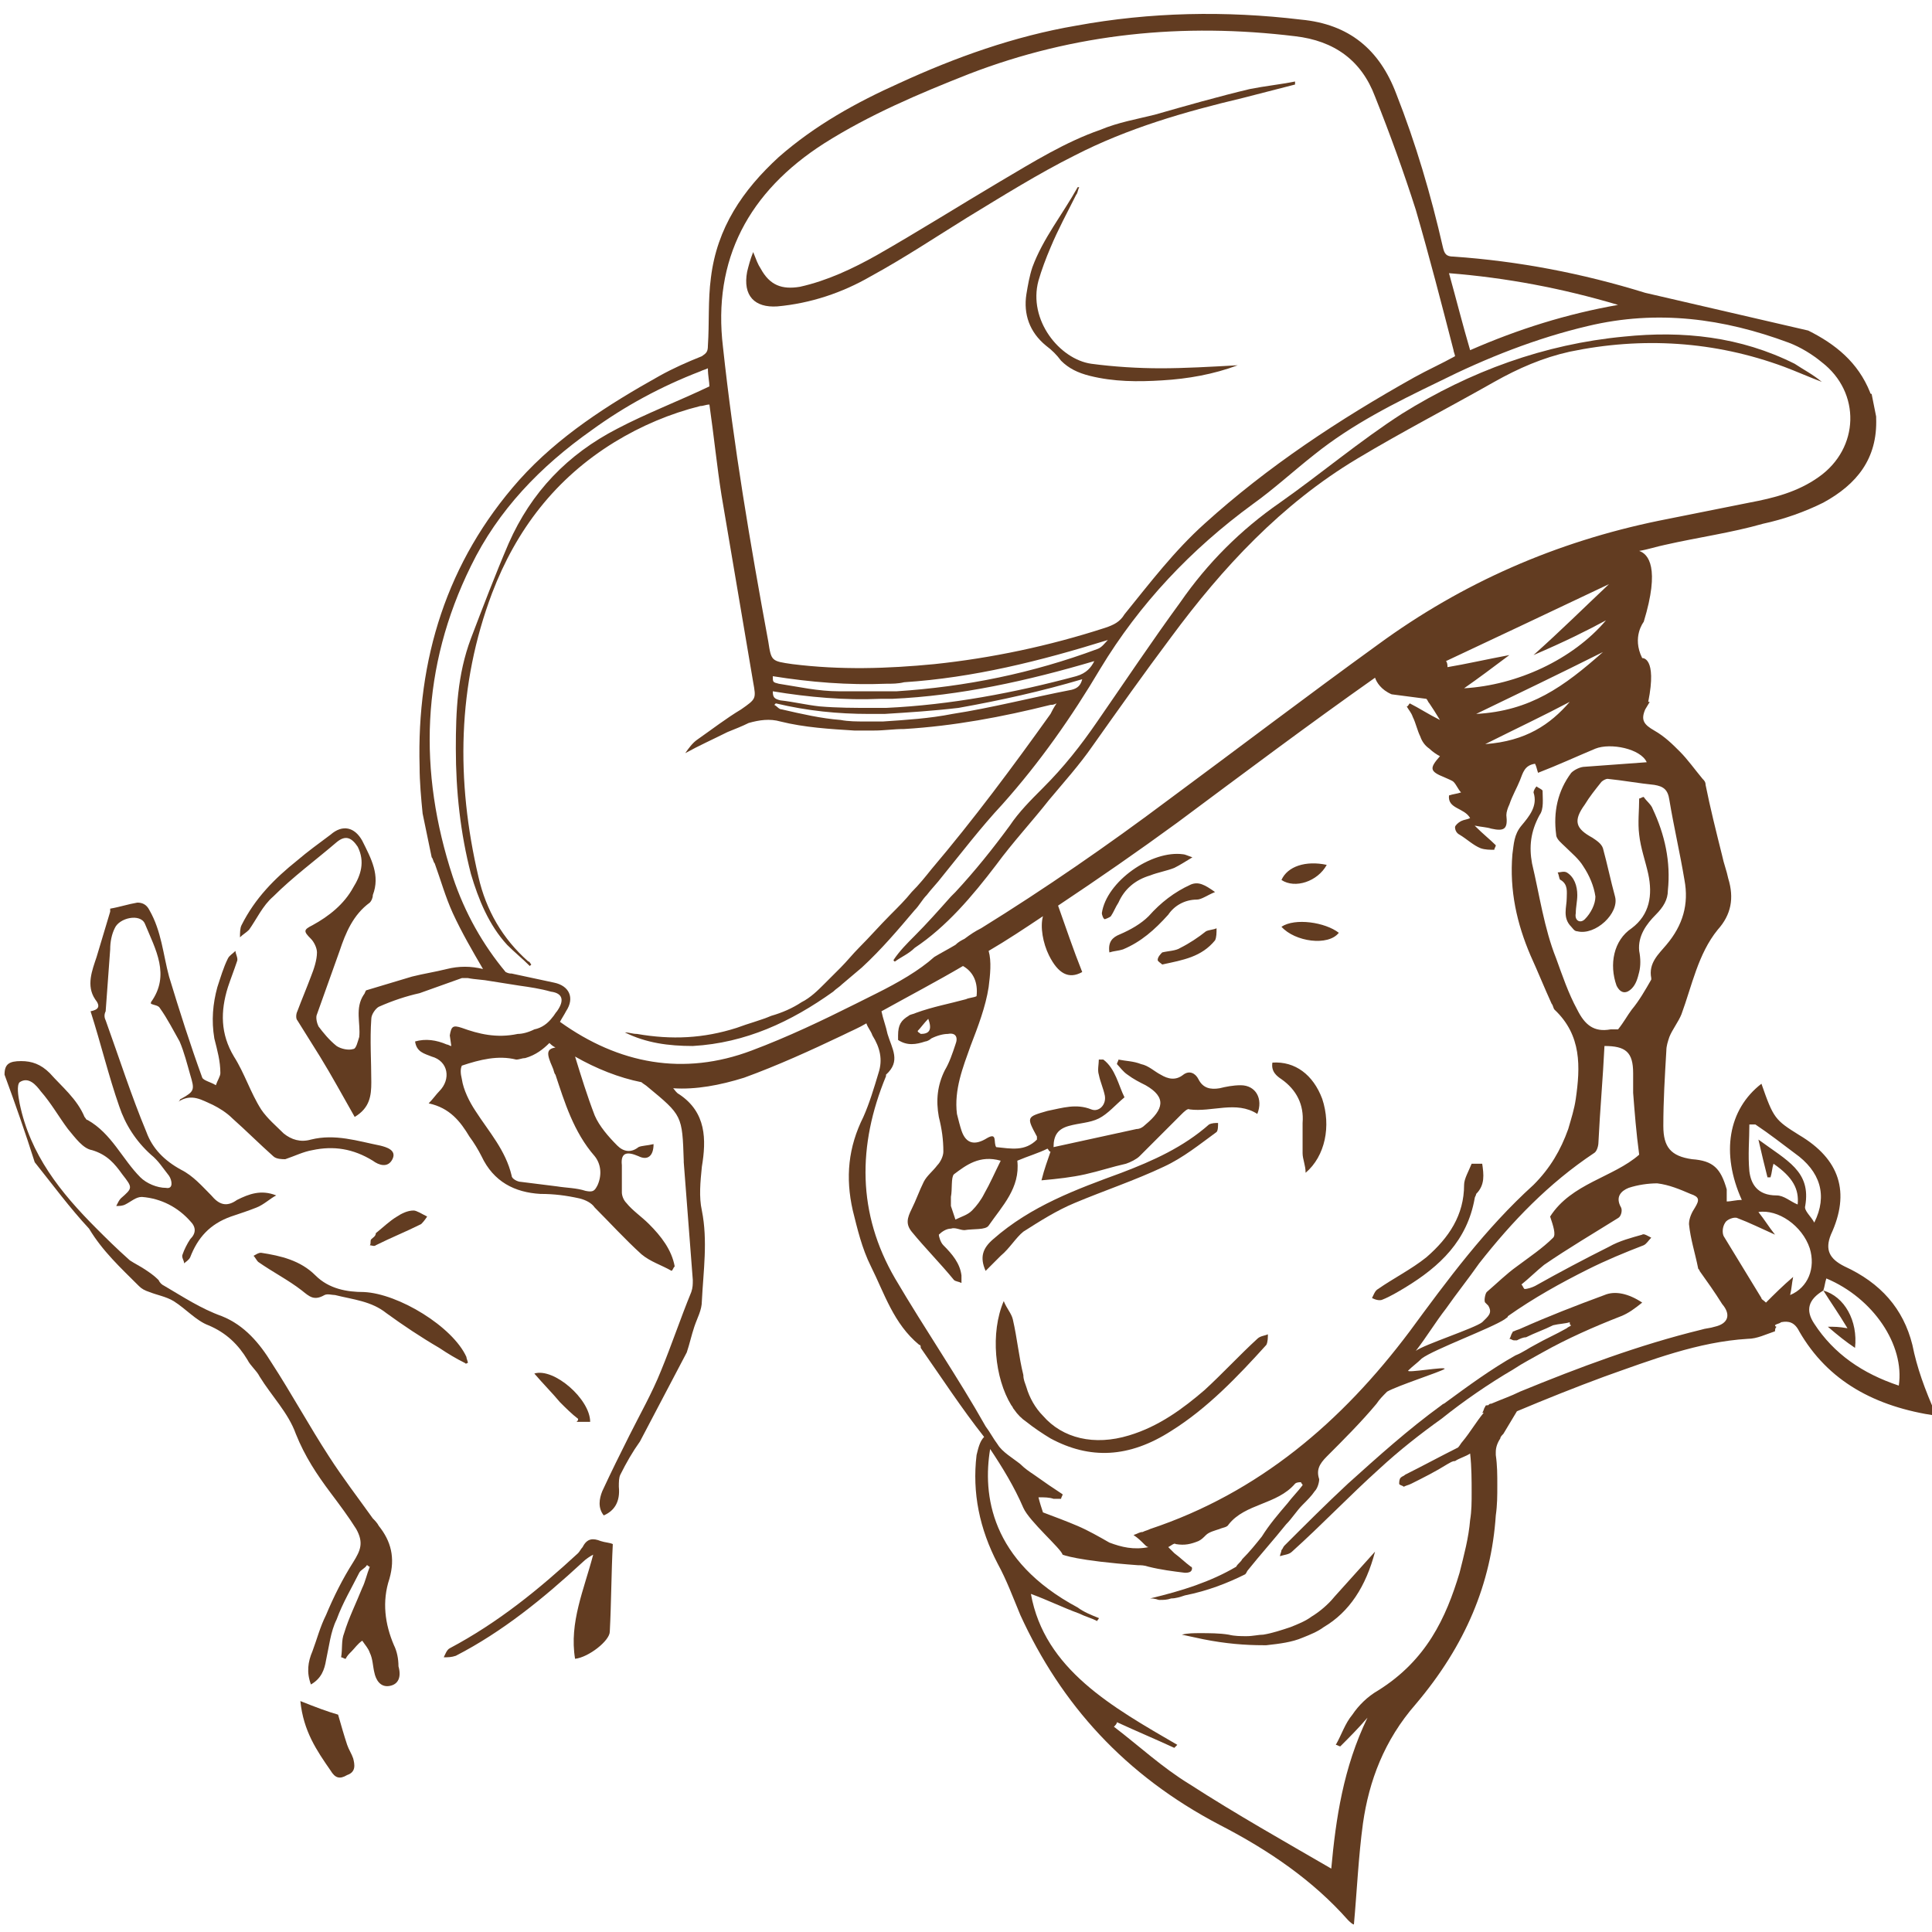
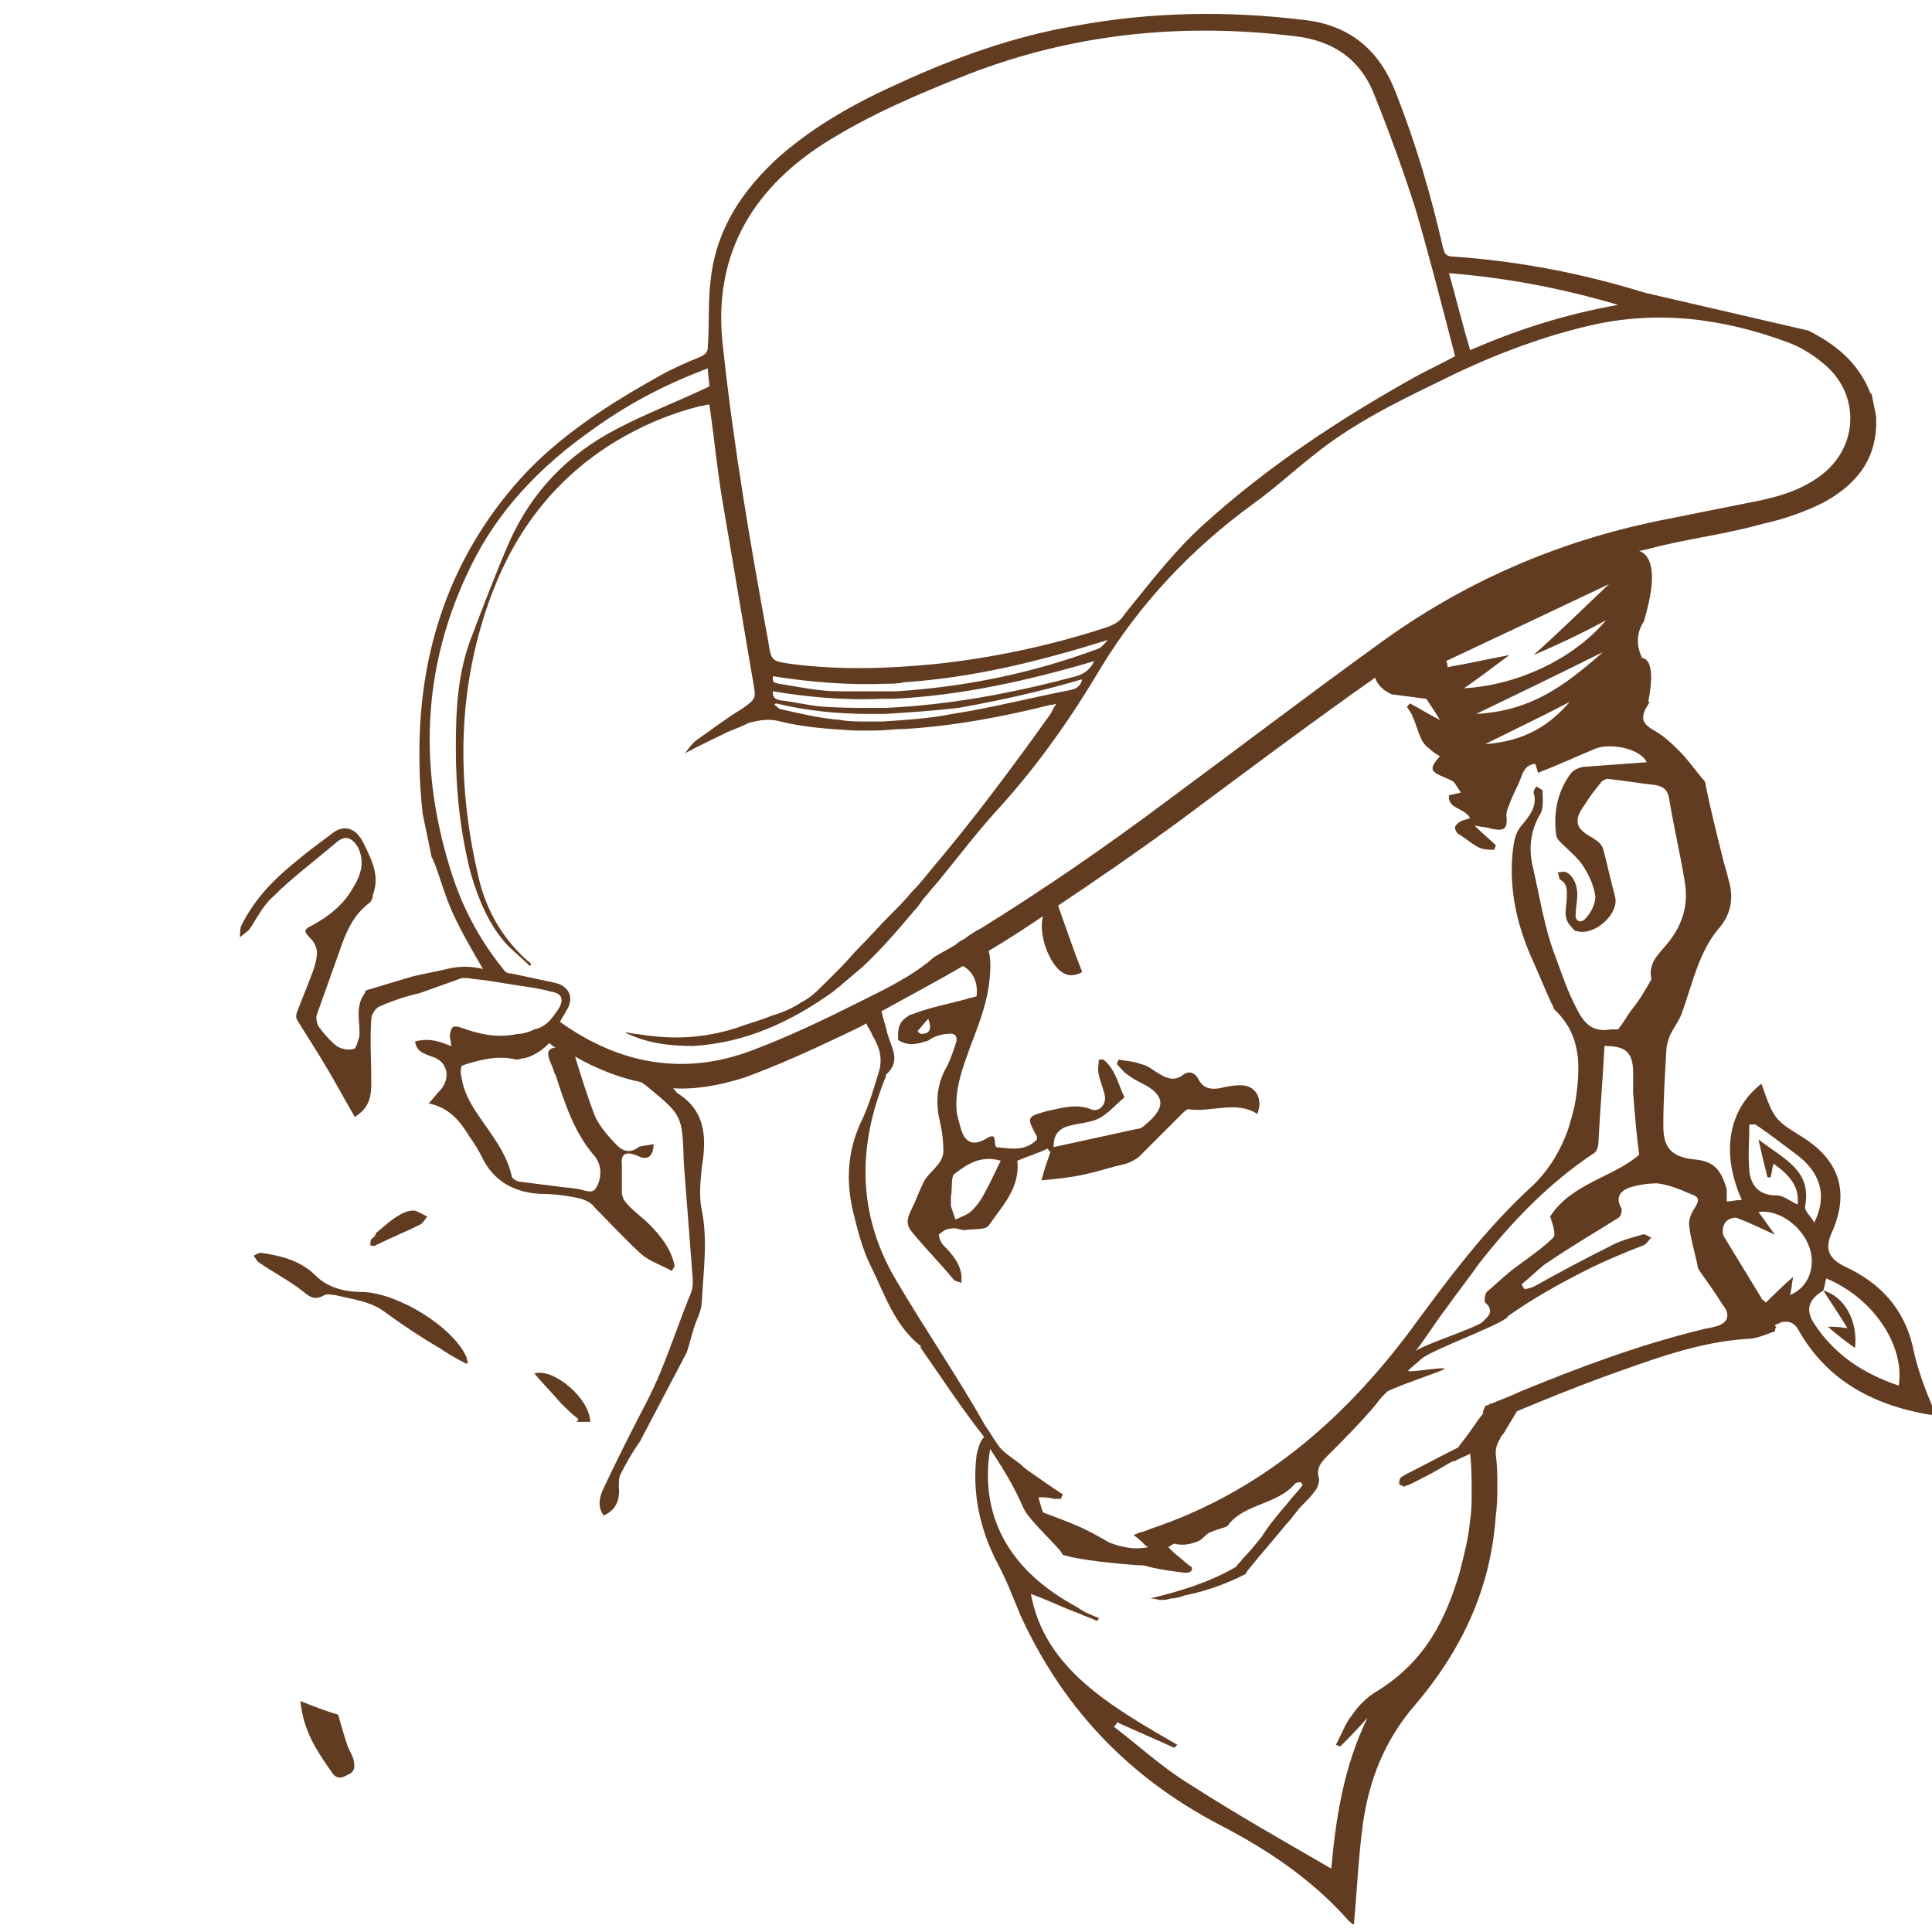
<svg xmlns="http://www.w3.org/2000/svg" version="1.1" id="Layer_1" x="0" y="0" viewBox="0 0 128 128" style="enable-background:new 0 0 128 128" xml:space="preserve">
  <style>
    .st0{fill:#623c21}
  </style>
  <path class="st0" d="M126.7 89.1c-.6-2.4-2.1-4.1-4.5-5.2-1-.5-1.3-1.1-.9-2.1 1.3-2.8.6-5-2.1-6.6-1.6-1-1.7-1.1-2.5-3.4-2.2 1.7-2.7 4.6-1.3 7.7-.4 0-.7.1-1 .1v-.8c-.4-1.4-.9-1.9-2.3-2-1.4-.2-1.9-.8-1.9-2.2 0-1.7.1-3.3.2-5 0-.3.1-.6.2-.9.2-.5.6-1 .8-1.5.7-1.9 1.1-4 2.4-5.6.9-1 1.1-2.1.7-3.4-.1-.5-.3-1-.4-1.5-.4-1.6-.8-3.2-1.1-4.7 0-.2-.1-.3-.2-.4-.5-.6-1-1.3-1.5-1.8s-1-1-1.7-1.4c-.7-.4-.9-.7-.6-1.4l.3-.5h-.1c.6-3-.4-2.9-.4-2.9-.7-1.4.1-2.4.1-2.4 1.1-3.6.3-4.5-.3-4.7.6-.1 1.2-.3 1.7-.4 2.2-.5 4.4-.8 6.5-1.4 1.4-.3 2.8-.8 4-1.4 2.2-1.2 3.6-2.9 3.5-5.6v-.1l-.3-1.5s-.1 0-.1-.1c-.8-2-2.3-3.2-4.1-4.1L109 19.4c-4.2-1.3-8.4-2.1-12.7-2.4-.5 0-.6-.2-.7-.6-.8-3.5-1.8-6.9-3.1-10.2-1.1-2.9-3.1-4.6-6.3-4.9-5-.6-10-.5-14.9.4-4.1.7-8 2.1-11.7 3.8-2.9 1.3-5.6 2.8-8 4.9-2.4 2.2-4.1 4.7-4.5 8-.2 1.5-.1 3-.2 4.5 0 .4-.1.5-.4.7-1 .4-1.9.8-2.8 1.3-3.4 1.9-6.7 4-9.3 6.9-4.8 5.4-6.8 11.9-6.6 19 0 1 .1 2.1.2 3.1.2 1 .4 1.9.6 2.9.1.1.1.3.2.4.4 1.1.7 2.2 1.2 3.3.6 1.3 1.3 2.5 2 3.7-.8-.2-1.6-.2-2.4 0-.8.2-1.5.3-2.3.5l-3 .9c-.1 0-.1.2-.2.3-.6.9-.2 1.9-.3 2.8-.1.3-.2.8-.4.8-.3.1-.8 0-1.1-.2-.5-.4-.9-.9-1.2-1.3-.1-.2-.2-.6-.1-.8l1.5-4.2c.4-1.2.9-2.4 2-3.2.1-.1.2-.3.2-.5.5-1.3-.1-2.4-.7-3.6-.5-.9-1.3-1.1-2.1-.4-.8.6-1.5 1.1-2.2 1.7-1.5 1.2-2.8 2.5-3.7 4.3-.1.2-.1.5-.1.8.2-.2.4-.3.6-.5.5-.7.9-1.6 1.6-2.2 1.3-1.3 2.8-2.4 4.2-3.6.6-.5 1-.3 1.4.3.5 1 .2 1.9-.3 2.7-.6 1.1-1.6 1.9-2.7 2.5-.6.3-.6.4-.1.9.2.2.4.6.4.9 0 .5-.2 1.1-.4 1.6-.3.8-.6 1.5-.9 2.3-.1.2-.1.5 0 .6l1.5 2.4c.8 1.3 1.5 2.6 2.3 4 1-.6 1.1-1.4 1.1-2.3 0-1.4-.1-2.8 0-4.2 0-.3.3-.7.5-.8.9-.4 1.8-.7 2.7-.9l2.8-1h.4c.5.1 1 .1 1.5.2.6.1 1.3.2 1.9.3.7.1 1.4.2 2.1.4.8.1.9.6.4 1.3-.1.1-.2.3-.3.4-.3.4-.7.7-1.2.8-.4.2-.8.3-1.1.3-1.4.3-2.6 0-3.7-.4-.6-.2-.7-.1-.8.5l.1.7c-.1 0-.2-.1-.3-.1-.7-.3-1.4-.4-2.1-.2.1.7.6.8 1.1 1 1.1.3 1.3 1.5.5 2.3-.2.2-.4.5-.7.8 1.4.3 2.1 1.2 2.7 2.2.3.4.6.9.8 1.3.8 1.7 2.2 2.4 3.9 2.5.9 0 1.7.1 2.6.3.4.1.8.3 1 .6 1 1 2 2.1 3.1 3.1.6.5 1.3.7 2 1.1.1-.1.1-.2.2-.3-.2-1.1-.9-2-1.7-2.8-.5-.5-1.1-.9-1.5-1.4-.2-.2-.3-.5-.3-.7v-1.8c-.1-.9.4-.9 1.1-.6.6.3 1 0 1-.8-.4.1-.8.1-1 .2-.5.4-1 .3-1.4-.1-.6-.6-1.2-1.3-1.5-2-.5-1.3-.9-2.6-1.3-3.9 1.4.8 2.9 1.4 4.4 1.7.1.1.3.2.4.3 2.3 1.9 2.3 1.9 2.4 4.9v.1l.6 7.8c0 .3 0 .5-.1.8-.7 1.7-1.3 3.5-2 5.2-.6 1.5-1.4 2.9-2.1 4.3-.6 1.2-1.2 2.4-1.8 3.7-.2.5-.3 1.1.1 1.6.7-.3 1.1-.9 1-1.9 0-.3 0-.6.1-.8.4-.8.8-1.5 1.3-2.2l3.1-5.9c.2-.6.3-1.1.5-1.7.2-.6.5-1.1.5-1.7.1-2 .4-4 0-6-.2-.9-.1-1.9 0-2.9.3-1.8.3-3.6-1.5-4.8-.2-.1-.3-.3-.4-.4 1.5.1 3.1-.2 4.7-.7 2.2-.8 4.4-1.8 6.5-2.8.6-.3 1.1-.5 1.6-.8.1.3.3.5.4.8.5.8.7 1.6.4 2.5-.3 1-.6 2-1 2.9-1 2-1.2 4-.7 6.2.3 1.2.6 2.5 1.2 3.7.9 1.8 1.5 3.8 3.2 5.2.1 0 .1.1.1.2 1.4 2 2.7 4 4.2 5.9-.3.3-.4.8-.5 1.2-.3 2.5.2 4.9 1.4 7.2.6 1.1 1 2.2 1.5 3.4 2.7 5.9 6.9 10.6 13.2 13.9 3.3 1.7 6.2 3.7 8.5 6.3.1.1.3.3.4.3.2-2.2.3-4.5.6-6.7.4-2.8 1.4-5.5 3.5-7.9 3.3-3.9 5-8 5.3-12.5.1-.7.1-1.3.1-2s0-1.3-.1-2v-.2c0-.3.1-.6.3-.9 0-.1.1-.2.2-.3l.9-1.5c1.9-.8 3.9-1.6 5.8-2.3 3.1-1.1 6.2-2.3 9.5-2.5.6 0 1.2-.3 1.8-.5 0-.1 0-.2.1-.3 0 0-.1 0-.1-.1.1-.1.3-.1.4-.2.5-.1.9 0 1.2.6 1.9 3.3 5 5 9.1 5.6-.8-1.8-1.3-3.2-1.6-4.7zm-10.8-14.6h.4c.9.6 1.8 1.3 2.6 1.9 1.7 1.2 2.2 2.8 1.3 4.6-.2-.4-.7-.8-.6-1.1.4-2.3-1.2-3-3.1-4.4.2.9.4 1.7.6 2.5h.2c.1-.3.1-.6.2-.9 1.3.9 1.7 1.7 1.6 2.7-.5-.2-.9-.6-1.4-.6-1.3 0-1.7-.8-1.8-1.6-.1-1.1 0-2.1 0-3.1zm-8.7-54.3c-3.4.6-6.6 1.6-9.8 3-.5-1.7-.9-3.3-1.4-5.1 3.8.3 7.5 1 11.2 2.1zM54.6 9.5c3-1.9 6.3-3.3 9.6-4.6 7-2.7 14.2-3.4 21.6-2.5 2.6.3 4.4 1.6 5.3 4 1 2.5 1.9 5 2.7 7.5.9 3.1 1.7 6.2 2.5 9.3 0 .1.1.3.1.4-.9.5-1.8.9-2.7 1.4-5 2.8-9.7 5.9-13.9 9.7-2 1.8-3.6 3.9-5.3 6-.3.5-.7.7-1.3.9-3.7 1.2-7.5 2-11.3 2.4-3.1.3-6.2.4-9.4 0-1.4-.2-1.4-.2-1.6-1.5-1.2-6.5-2.3-13-3-19.5-.7-5.8 1.7-10.3 6.7-13.5zm16.7 35.3c-4.1 1.1-8.3 1.9-12.6 2.1h-.9c-1.2 0-2.3 0-3.5-.1-.9-.1-1.7-.3-2.6-.4-.4-.1-.5-.2-.5-.6 2.4.4 4.8.6 7.1.5h.8c4.5-.2 9-1.2 13.4-2.5-.2.4-.5.8-1.2 1zm.4.2c-.1.4-.3.6-.7.7-2.6.5-5.3 1.2-7.9 1.6-1.5.3-3.1.4-4.6.5h-1.2c-.5 0-1.1 0-1.6-.1-1.3-.1-2.6-.4-3.9-.7-.2 0-.3-.2-.5-.3l.1-.1c2.1.5 4.1.7 6.2.7h1c1.6-.1 3.2-.2 4.9-.4 2.8-.5 5.5-1.1 8.2-1.9zm-12.3.8h-3.8c-1.4 0-2.7-.3-4-.5-.4-.1-.4-.1-.4-.5 2.5.4 5 .6 7.5.5.4 0 .8 0 1.2-.1 4.6-.3 9-1.4 13.5-2.8-.2.2-.4.5-.7.6-4.3 1.6-8.7 2.5-13.3 2.8zm-20 30.8c.4.5.5 1.2.2 1.9-.2.4-.3.5-.8.4-.6-.2-1.3-.2-1.9-.3l-2.4-.3c-.2 0-.6-.2-.6-.4-.4-1.7-1.5-2.9-2.4-4.3-.4-.6-.8-1.4-.9-2.1-.1-.4-.1-.7 0-.9 1.2-.4 2.4-.7 3.6-.4.2 0 .4-.1.6-.1.7-.2 1.2-.6 1.6-1 .1.1.2.2.4.3-.6.1-.6.4-.2 1.3.1.2.1.4.2.5.6 1.8 1.2 3.8 2.6 5.4zm18.7-10.8-1.4.7c-2.2 1.1-4.5 2.2-6.9 3.1-4.5 1.7-8.8.9-12.7-1.9.1-.2.3-.5.4-.7.6-.9.2-1.7-.8-1.9-.9-.2-1.9-.4-2.8-.6-.1 0-.2 0-.4-.1-1.5-1.8-2.7-3.9-3.5-6.3-2.3-7-2.1-13.9 1.2-20.6 1.8-3.7 4.6-6.6 8-9 2.2-1.6 4.6-2.9 7.2-3.9.2-.1.3-.1.5-.2 0 .5.1.9.1 1.2-2.1 1-4.2 1.8-6.1 2.8-3.3 1.7-5.7 4.2-7.2 7.6-.9 2.1-1.7 4.2-2.5 6.3-.9 2.4-1 4.8-1 7.3 0 2.8.3 5.6 1 8.3.5 1.7 1.2 3.4 2.4 4.7.5.5 1 .9 1.5 1.4l.1-.1c-.1-.1-.1-.2-.2-.2-1.7-1.5-2.8-3.4-3.3-5.6-1.5-6.4-1.4-12.7.9-18.8 1.6-4.2 4.2-7.6 8.1-10 1.8-1.1 3.7-1.9 5.7-2.4.2 0 .4-.1.6-.1.3 2.1.5 4.1.8 6 .7 4.1 1.4 8.3 2.1 12.4.2 1.1.2 1.1-.8 1.8-1 .6-1.9 1.3-2.9 2-.3.2-.6.6-.8.9.9-.5 1.8-.9 2.8-1.4.5-.2 1-.4 1.4-.6.7-.2 1.4-.3 2.1-.1 1.6.4 3.3.5 4.9.6h1.3c.7 0 1.3-.1 2-.1 3.3-.2 6.5-.8 9.7-1.6.1 0 .2 0 .4-.1-.2.3-.3.5-.4.7-2.5 3.5-5.1 7-7.9 10.3-.4.5-.8 1-1.3 1.5-.4.5-.9 1-1.4 1.5-.7.7-1.4 1.5-2.1 2.2-.4.4-.8.9-1.2 1.3l-1.1 1.1c-.4.4-.9.9-1.5 1.2-.6.4-1.3.7-2 .9-.7.3-1.5.5-2.3.8-2.2.7-4.3.8-6.6.4-.3 0-.5-.1-.8-.1 1.4.7 2.9.9 4.5.9 3.5-.2 6.5-1.6 9.3-3.6.2-.2.4-.3.6-.5l1.3-1.1c1.3-1.2 2.4-2.5 3.5-3.8.3-.3.5-.7.8-1 .3-.4.7-.8 1-1.2 1.3-1.6 2.6-3.3 4-4.8 2.5-2.8 4.6-5.8 6.5-9 2.6-4.3 6-7.9 10.1-10.9 1.4-1 2.7-2.2 4.1-3.3 2.5-2 5.3-3.4 8.2-4.8 3.2-1.6 6.5-2.9 9.9-3.7 4.6-1.1 9-.5 13.3 1.1.8.3 1.6.8 2.2 1.3 2.6 2 2.5 5.7-.2 7.6-1.4 1-3 1.4-4.6 1.7l-6 1.2c-6.8 1.4-13 4.1-18.6 8.2-4.7 3.4-9.3 6.9-13.9 10.3-4 3-8.2 5.9-12.4 8.5-.4.2-.7.4-1.1.7-.2.1-.4.2-.6.4-.5.3-.9.5-1.4.8-1 .9-2.4 1.7-3.8 2.4zm48.3-24.7c-2.2 2.6-5.9 4.3-9.4 4.5 1-.7 1.8-1.3 3-2.2-1.6.3-2.9.6-4.1.8 0-.1 0-.3-.1-.4 3.4-1.6 6.8-3.2 10.8-5.1-1.7 1.6-3.1 3-5 4.7 2.1-.9 3.5-1.6 4.8-2.3zm-8.6 6.2c2.9-1.4 5.4-2.6 8.4-4.1-2.6 2.3-4.8 3.9-8.4 4.1zm6.2-.8c-1.3 1.5-2.9 2.6-5.6 2.8 2.2-1.1 3.9-1.9 5.6-2.8zM59.3 84.7c-2.5-4.3-2.5-8.8-.6-13.4v-.1c1-.9.4-1.7.1-2.7-.1-.5-.3-1-.4-1.5 1.8-1 3.7-2 5.4-3 .7.4 1 1.1.9 2-.2.1-.5.1-.7.2-1.1.3-2.2.5-3.3.9-.2.1-.4.1-.5.2-.5.3-.7.6-.7 1.3v.3c.6.4 1.2.3 1.8.1.1 0 .3-.1.4-.2.4-.2.8-.3 1.1-.3.5-.1.7.2.5.7-.2.6-.4 1.2-.7 1.7-.5 1-.6 2-.4 3.1.2.8.3 1.5.3 2.3 0 .3-.2.7-.4.9-.3.4-.7.7-.9 1.1-.3.6-.5 1.2-.8 1.8-.3.6-.4 1 0 1.5.9 1.1 1.9 2.1 2.8 3.2.1.1.3.1.5.2v-.5c-.1-.8-.6-1.4-1.2-2-.2-.2-.3-.6-.3-.7.2-.2.5-.4.8-.4.3-.1.6.1.9.1.6-.1 1.4 0 1.6-.3.9-1.3 2.1-2.5 1.9-4.3.7-.3 1.4-.5 2-.8.1.1.1.2.2.2-.2.6-.4 1.1-.6 1.9 1.1-.1 2-.2 2.9-.4.9-.2 1.8-.5 2.7-.7.3-.1.7-.3.9-.5l2.8-2.8c.1-.1.4-.4.5-.3 1.5.2 3.1-.6 4.5.3.4-1-.1-1.9-1.1-1.9-.5 0-1 .1-1.4.2-.6.1-1.1 0-1.4-.6-.2-.4-.6-.6-1-.3-.5.4-1 .3-1.5 0-.4-.2-.8-.6-1.3-.7-.5-.2-1-.2-1.5-.3 0 .1-.1.2-.1.3.2.2.4.5.7.7.4.3.8.5 1.2.7 1.4.8 1.2 1.6 0 2.6-.2.2-.4.3-.6.3-1.8.4-3.7.8-5.5 1.2 0-.8.3-1.2 1-1.4.7-.2 1.4-.2 2-.5.6-.3 1.1-.9 1.7-1.4-.4-.8-.6-1.9-1.4-2.5h-.3c0 .3-.1.7 0 1 .1.5.3.9.4 1.4.1.6-.4 1.1-.9.9-1-.4-1.9-.1-2.9.1-1.4.4-1.4.4-.7 1.7v.2c-.8.8-1.7.6-2.7.5-.2-.3.1-1-.6-.6-.8.5-1.4.4-1.7-.5-.1-.3-.2-.7-.3-1.1-.2-1.6.4-3.1.9-4.5.5-1.3 1-2.6 1.2-3.9.1-.8.2-1.7 0-2.4 1.2-.7 2.4-1.5 3.6-2.3-.2.7 0 1.8.4 2.6.6 1.2 1.3 1.6 2.2 1.1-.6-1.5-1.1-3-1.6-4.4 2.7-1.8 5.3-3.6 7.9-5.5 4.3-3.2 8.7-6.5 13.1-9.6.1.3.4.8 1.1 1.1l2.3.3c.1.1.1.2.2.3.2.3.4.6.7 1.1-.8-.4-1.4-.8-2-1.1-.1.1-.1.2-.2.2.1.2.3.4.4.7.2.4.3.9.5 1.3.1.3.3.6.6.8.2.2.5.4.7.5-.7.8-.7 1 .3 1.4.2.1.5.2.6.3.2.2.3.5.5.7-.3.1-.5.1-.8.2-.1.9 1 .8 1.4 1.5-.2.1-.4.1-.6.2-.2.1-.4.3-.4.4 0 .2.1.4.3.5.5.3.9.7 1.4.9.3.1.6.1.9.1 0-.1.1-.2.1-.3-.4-.4-.8-.7-1.4-1.3.5.1.8.1 1.1.2.9.2 1.1 0 1-.9 0-.2.1-.5.2-.7.2-.6.5-1.1.7-1.6.2-.5.3-1 1-1.1.1.2.1.3.2.6 1.3-.5 2.6-1.1 3.8-1.6 1-.4 3 0 3.4.9-1.4.1-2.7.2-4.1.3-.3 0-.7.2-.9.4-.9 1.2-1.2 2.6-1 4.1 0 .3.4.6.6.8.4.4.9.8 1.2 1.3.4.6.7 1.3.8 2 0 .5-.3 1.1-.7 1.5-.3.3-.7.1-.6-.4 0-.4.1-.8.1-1.2 0-.6-.2-1.2-.7-1.5-.2-.1-.4 0-.6 0 .1.2.1.5.2.5.5.3.4.8.4 1.2 0 .6-.3 1.3.3 1.9.1.1.2.3.4.3 1.2.3 2.8-1.2 2.5-2.3-.3-1.1-.5-2.1-.8-3.2-.1-.3-.4-.5-.7-.7-1.1-.6-1.3-1.1-.5-2.2.3-.5.7-1 1.1-1.5.1-.1.3-.2.4-.2 1 .1 2.1.3 3.1.4.6.1.9.3 1 1 .3 1.8.7 3.5 1 5.3.3 1.6-.1 3-1.2 4.3-.5.6-1.2 1.2-1 2.2v.1c-.4.7-.8 1.4-1.3 2-.3.4-.5.8-.9 1.3h-.5c-1.1.2-1.7-.3-2.2-1.3-.6-1.1-1-2.3-1.4-3.4-.8-2-1.1-4.2-1.6-6.3-.2-1.1-.1-2.1.5-3.2.3-.4.2-1.1.2-1.6 0-.1-.3-.2-.4-.3-.1.1-.2.3-.2.4.3.9-.3 1.6-.8 2.2-.5.6-.5 1.2-.6 1.9-.2 2.4.3 4.6 1.2 6.7.5 1.1.9 2.1 1.4 3.2.1.1.1.3.2.4 1.8 1.7 1.7 3.8 1.4 5.9-.1.7-.3 1.3-.5 2-.5 1.4-1.2 2.6-2.3 3.7-3.2 2.9-5.7 6.3-8.2 9.7-4.5 6-10 10.7-17.2 13.1-.2.1-.3.1-.5.2-.2 0-.3.1-.6.2.3.2.5.4.7.6.1.1.2.2.3.2-1 .2-1.8 0-2.6-.3-.7-.4-1.4-.8-2.1-1.1-.7-.3-1.5-.6-2.3-.9-.1-.3-.2-.6-.3-1 .4 0 .7 0 1 .1h.5c0-.1.1-.2.1-.3l-.9-.6c-.3-.2-.7-.5-1-.7-.3-.2-.6-.4-.9-.7-.5-.4-1.2-.8-1.5-1.3-.3-.4-.5-.8-.8-1.2-1.8-3.2-4-6.4-6-9.8zM61 68.5c-.1-.1-.2-.1-.2-.2.2-.2.4-.5.7-.8.3.8 0 1-.5 1zm5.3 8.4c-.4.8-.7 1.5-1.1 2.2-.2.4-.5.8-.8 1.1-.3.3-.7.4-1.1.6l-.3-.9v-.6c.1-.5 0-1.3.2-1.5.8-.6 1.7-1.3 3.1-.9zm36.6 5.1c-.7.7-1.6 1.3-2.4 1.9-.7.5-1.3 1.1-2 1.7-.1.1-.2.6-.1.7l.2.2c.3.5 0 .7-.4 1.1-.5.4-3.9 1.5-4.4 1.9.7-.9 1.3-1.9 2-2.8.7-1 1.5-2 2.2-3 2.2-2.8 4.6-5.3 7.6-7.3.2-.1.3-.5.3-.7.1-2.1.3-4.3.4-6.4 1.4 0 1.9.4 1.9 1.8v1.3c.1 1.3.2 2.6.4 4.1-1.7 1.5-4.5 1.9-5.9 4.1.2.6.4 1.2.2 1.4zm10.7 5.9c-.3.1-.6.1-.9.2-4.1 1-8.1 2.5-12 4.1-.6.3-1.2.5-1.9.8-.1 0-.1 0-.2.1-.1 0-.2 0-.2.1-.1.1-.1.3-.2.4h.1c-.5.6-.9 1.3-1.4 1.9-.1.1-.2.3-.3.4-1.2.6-2.3 1.2-3.5 1.8-.1.1-.2.1-.3.2-.1.1-.1.3-.1.4 0 .1.2.1.3.2.2-.1.3-.1.5-.2.8-.4 1.6-.8 2.4-1.3.2-.1.3-.2.5-.2.3-.2.7-.3 1-.5.1.9.1 1.8.1 2.6 0 .6 0 1.2-.1 1.8-.1 1.2-.4 2.3-.7 3.5-.9 3-2.2 5.8-5.4 7.8-.7.4-1.3 1-1.7 1.6-.5.6-.7 1.3-1.1 2 .1 0 .2.1.3.1.6-.6 1.2-1.2 1.8-1.9-1.6 3.3-2.1 6.7-2.4 10-3.1-1.8-6.3-3.6-9.4-5.6-1.8-1.1-3.3-2.5-5-3.8.1-.1.2-.2.2-.3 1.3.6 2.5 1.1 3.8 1.7l.2-.2c-4.3-2.5-8.8-5-9.7-10 1.1.4 2.1.9 3.2 1.3.4.2.8.3 1.2.5 0-.1.1-.1.1-.2-.5-.2-1-.4-1.4-.7-5.8-3.1-6.3-7.5-5.8-10.5.8 1.2 1.6 2.5 2.2 3.9.4.9 2.5 2.7 2.6 3.1 0 0 .9.4 5 .7.2 0 .4 0 .7.1.8.2 1.6.3 2.4.4.1 0 .3 0 .4-.1.1-.1.1-.3 0-.3-.4-.3-.7-.6-1.1-.9l-.1-.1-.3-.3c.2-.1.4-.3.5-.2.6.1 1 0 1.5-.2.2-.1.3-.2.5-.4s.6-.3.9-.4c.2-.1.5-.1.6-.3 1.1-1.4 3.2-1.3 4.4-2.7.1-.1.3-.1.4-.1 0 .1.1.1.1.2-.3.4-.7.8-1 1.2-.6.7-1.2 1.4-1.7 2.2-.4.5-.8 1-1.3 1.5-.1.2-.3.3-.4.5-1.7 1-3.6 1.6-5.7 2.1.4 0 .5.1.6.1.3 0 .5 0 .8-.1.3 0 .6-.1.9-.2 1.5-.3 2.8-.8 4-1.4.1-.1.1-.2.2-.3.8-1 1.7-2 2.5-3 .4-.4.7-.9 1.1-1.3.3-.3.6-.6.8-.9.2-.2.3-.6.3-.8-.2-.6 0-1 .5-1.5 1.1-1.1 2.3-2.3 3.3-3.5.2-.3.4-.5.7-.8.7-.4 3.5-1.3 3.8-1.5.2-.2-2.6.3-2.4.1.3-.3.6-.5.9-.8.8-.6 4.6-2 5.5-2.6.1-.1.2-.1.2-.2 1.7-1.2 3.5-2.2 5.3-3.1 1.2-.6 2.4-1.1 3.7-1.6.2-.1.3-.3.5-.5-.2-.1-.5-.3-.6-.2-.7.2-1.5.4-2.2.8-1.6.8-3.3 1.7-4.9 2.6-.2.1-.5.2-.7.2-.1-.1-.1-.2-.2-.3.5-.4 1-.9 1.5-1.3 1.6-1.1 3.3-2.1 4.9-3.1.2-.1.3-.5.2-.7-.4-.7 0-1.1.5-1.3.6-.2 1.3-.3 1.9-.3.8.1 1.5.4 2.2.7.6.2.6.4.3.9-.2.3-.4.7-.4 1.1.1 1 .4 1.9.6 2.9 0 .1.1.1.1.2.5.7 1 1.4 1.5 2.2.6.7.4 1.3-.5 1.5zm5-2.1c.1-.4.1-.7.2-1.2-.7.6-1.2 1.1-1.8 1.7-.2-.2-.3-.2-.3-.3l-2.5-4.1c-.1-.2-.1-.6.1-.9.1-.2.6-.4.8-.3.8.3 1.6.7 2.5 1.1-.4-.5-.7-1-1.1-1.5 1.3-.2 2.9.9 3.4 2.4.4 1.3-.1 2.6-1.3 3.1zm7.2 6c-2.4-.8-4.3-2.1-5.6-4.1-.6-.9-.4-1.6.6-2.2.5.8 1 1.5 1.6 2.5-.6-.1-.8-.1-1.3-.1.7.6 1.2 1 1.8 1.4.2-1.8-.7-3.4-2.1-3.8.1-.3.1-.5.2-.8 3.1 1.3 5.2 4.4 4.8 7.1zM31 90.3c0-.1-.1-.3-.1-.4-.9-2-4.5-4.2-6.8-4.3-1.1 0-2.3-.2-3.2-1.1-1-1-2.3-1.3-3.6-1.5-.2 0-.3.1-.5.2.1.1.2.3.3.4 1 .7 2 1.2 2.9 1.9.5.4.8.7 1.5.3.2-.1.5 0 .7 0 1.2.3 2.4.4 3.4 1.2 1.1.8 2.3 1.6 3.5 2.3.6.4 1.1.7 1.7 1 .1.1.1 0 .2 0z" />
  <path class="st0" d="M39.1 94.2c0-1.5-2.4-3.6-3.7-3.2.6.7 1.2 1.3 1.7 1.9.4.4.8.8 1.2 1.1 0 .1 0 .1-.1.2h.9zM24.6 82.1c-.1.1 0 .3-.1.4.1 0 .3.1.4 0 1-.5 2-.9 3-1.4.1-.1.2-.2.4-.5-.4-.2-.7-.4-.9-.4-.4 0-.8.2-1.1.4-.5.3-.9.7-1.4 1.1 0 .2-.2.3-.3.4zM23 115.6c-.2-.6-.4-1.3-.6-2-.7-.2-1.5-.5-2.5-.9.2 2 1.1 3.3 2 4.6.3.5.6.6 1.1.3.6-.2.5-.7.4-1.1-.1-.3-.3-.6-.4-.9z" />
-   <path class="st0" d="M26.1 109c-.6-1.4-.8-2.9-.3-4.4.4-1.4.1-2.5-.7-3.5-.1-.2-.3-.4-.4-.5-1-1.4-2-2.7-2.9-4.1-1.3-2-2.5-4.2-3.8-6.2-.8-1.3-1.8-2.5-3.3-3.1-1.4-.5-2.6-1.3-3.8-2-.2-.1-.3-.2-.4-.4-.3-.3-.6-.5-.9-.7-.3-.2-.7-.4-1-.6-.9-.8-1.6-1.5-2.2-2.1C4 79 2 76.5 1.3 73.1c-.1-.5-.2-1.2 0-1.4.6-.4 1.1.2 1.4.6.7.8 1.2 1.7 1.8 2.5.5.6 1 1.3 1.6 1.4 1 .3 1.5.9 2 1.6.7.9.7.9-.1 1.6-.1.1-.2.3-.3.5.2 0 .4 0 .6-.1.4-.2.7-.5 1.1-.5 1.3.1 2.4.7 3.2 1.6.4.4.4.8 0 1.2-.2.3-.4.7-.5 1-.1.2.1.4.1.6.1-.1.3-.2.4-.4.5-1.3 1.3-2.2 2.7-2.7.6-.2 1.2-.4 1.7-.6.5-.2.9-.6 1.3-.8-1-.4-1.8-.1-2.6.3-.7.5-1.2.3-1.7-.3-.6-.6-1.2-1.3-2-1.7-1.1-.6-1.9-1.4-2.3-2.5-1-2.4-1.8-4.9-2.7-7.4-.1-.2-.1-.4 0-.6.1-1.4.2-2.7.3-4.1 0-.5.1-1 .3-1.4.3-.7 1.7-1 2-.3.7 1.7 1.7 3.4.4 5.2v.1c.2.1.5.1.6.3.5.7.9 1.5 1.3 2.2.3.7.5 1.5.7 2.2.3 1 .3 1.1-.6 1.6-.1 0-.1.2-.2.2.9-.6 1.6-.1 2.3.2.4.2.9.5 1.3.9.9.8 1.8 1.7 2.7 2.5.2.2.6.2.8.2.6-.2 1.2-.5 1.8-.6 1.4-.3 2.7-.1 4 .7.4.3 1 .5 1.3-.1.3-.6-.4-.8-.8-.9-1.5-.3-3-.8-4.6-.4-.7.2-1.3 0-1.8-.4-.5-.5-1.1-1-1.5-1.6-.7-1.1-1.1-2.4-1.8-3.5-.9-1.5-.9-3-.4-4.6.2-.6.4-1.1.6-1.7.1-.2-.1-.5-.1-.7-.2.2-.4.3-.5.5-.3.6-.5 1.3-.7 1.9-.3 1.1-.4 2.2-.2 3.4.2.8.4 1.5.4 2.3 0 .2-.2.5-.3.8-.3-.2-.8-.3-.9-.5-.8-2.2-1.5-4.4-2.2-6.7-.4-1.5-.5-3-1.3-4.4-.2-.4-.5-.5-.8-.5-.6.1-1.2.3-1.8.4v.2l-.9 3c-.3.9-.7 1.9-.1 2.8.4.5.2.7-.3.8.7 2.2 1.2 4.3 1.9 6.3.4 1.2 1.1 2.3 2.1 3.2.5.4.8.9 1.2 1.4.2.3.3.9-.2.8-.6 0-1.3-.3-1.7-.7-1.2-1.2-1.9-2.9-3.5-3.8-.1 0-.1-.1-.2-.2-.5-1.2-1.5-2-2.3-2.9-.6-.6-1.2-.8-1.9-.8-.8 0-1.1.2-1.1.9.7 1.9 1.4 3.9 2 5.8 1.2 1.5 2.3 3 3.6 4.4.9 1.5 2.1 2.6 3.3 3.8.2.2.4.3.7.4.5.2 1.1.3 1.6.6.8.5 1.5 1.3 2.3 1.6 1.2.5 2 1.3 2.6 2.3.2.4.6.7.8 1.1.8 1.3 1.9 2.4 2.4 3.8.6 1.5 1.4 2.7 2.3 3.9.6.8 1.2 1.6 1.7 2.4.5.9.3 1.4-.2 2.2-.7 1.1-1.3 2.3-1.8 3.5-.4.8-.6 1.6-.9 2.4-.3.7-.4 1.4-.1 2.2.7-.4.9-1 1-1.6.2-.9.3-1.9.7-2.7.4-1.1 1-2.1 1.5-3.1.1-.2.4-.3.5-.5.1 0 .1.1.2.1-.2.5-.3 1-.5 1.4-.4 1-.9 2-1.2 3-.2.5-.1 1-.2 1.6.1 0 .2.1.3.1.1-.2.2-.3.4-.5s.4-.5.7-.7c.2.3.4.5.5.8.2.4.2.9.3 1.3.1.5.4 1 1 .9.6-.1.8-.6.6-1.3 0-.5-.1-1-.3-1.4zM38.6 102.5c-.1.1-.2.3-.3.4-2.6 2.4-5.3 4.6-8.5 6.3-.2.1-.3.4-.4.6.3 0 .5 0 .8-.1 3.1-1.6 5.8-3.8 8.4-6.2.2-.2.5-.4.7-.5-.6 2.3-1.6 4.5-1.2 6.9.9-.1 2.3-1.2 2.3-1.8.1-1.9.1-3.9.2-5.8-.2-.1-.5-.1-.8-.2-.5-.2-.9-.2-1.2.4zM51.5 20.3c2.2-.2 4.3-.9 6.2-2 2.2-1.2 4.3-2.6 6.4-3.9 2.3-1.4 4.7-2.9 7.1-4.1 3.5-1.8 7.3-2.9 11.1-3.8 1.2-.3 2.3-.6 3.5-.9v-.2c-1 .2-2 .3-3 .5-2.1.5-4.2 1.1-6.3 1.7-1.2.3-2.4.5-3.6 1-2.3.8-4.4 2.1-6.6 3.4-2.7 1.6-5.4 3.3-8.2 4.9-1.6.9-3.3 1.7-5.1 2.1-1.2.2-2-.1-2.6-1.2-.2-.3-.3-.6-.5-1.1-.2.5-.3.9-.4 1.3-.3 1.6.5 2.4 2 2.3zM76.9 24.4c-1.5 0-3.1-.1-4.6-.3-2.1-.3-4.2-2.9-3.5-5.5.2-.7.5-1.5.8-2.2.5-1.2 1.1-2.3 1.7-3.5.1-.1.1-.3.2-.5h-.1c-1 1.8-2.3 3.4-3 5.3-.2.6-.3 1.2-.4 1.8-.2 1.3.2 2.5 1.3 3.4.4.3.7.6 1 1 .5.5 1.1.8 1.9 1 1.6.4 3.2.4 4.8.3 1.7-.1 3.4-.4 5-1-1.8.1-3.5.2-5.1.2zM66 57.3c1.1-1.5 2.4-2.9 3.5-4.3 1-1.2 2-2.3 2.9-3.6 1.7-2.4 3.4-4.8 5.2-7.2 3.4-4.6 7.3-8.8 12.3-11.8 3-1.8 6.1-3.4 9.1-5.1 1.6-.9 3.2-1.6 5-2 4.8-1 9.6-.7 14.2 1 .8.3 1.7.7 2.5 1-.6-.5-1.2-.8-1.8-1.2-3.6-1.8-7.4-2.2-11.3-1.8-5.3.5-10.2 2.3-14.7 5.1-2.8 1.8-5.4 4-8.1 5.9-2.6 1.8-4.8 4-6.6 6.6-1.9 2.6-3.7 5.3-5.5 7.9-1.1 1.6-2.2 3-3.6 4.4-.8.8-1.6 1.6-2.2 2.5-1.1 1.5-2.3 3-3.6 4.4l-.3.3c-.8.9-1.6 1.8-2.4 2.6-.5.5-1 1-1.4 1.6 0 0 0 .1.1.1.4-.3.9-.5 1.3-.9 2.1-1.4 3.8-3.4 5.4-5.5zM108.1 65.5c.3-.3.4-.7.5-1.1.1-.4.1-.9 0-1.4-.1-1 .5-1.8 1.1-2.4.5-.5.8-1 .8-1.6.2-1.9-.2-3.7-1-5.4-.1-.3-.4-.5-.6-.8-.1 0-.2.1-.3.1 0 .8-.1 1.6 0 2.4.1.9.4 1.7.6 2.6.3 1.4.1 2.7-1.1 3.6-1.2.8-1.5 2.4-1 3.8.3.6.7.5 1 .2zM79.3 59.6c.3 0 .7-.3 1.2-.5-.7-.5-1.1-.7-1.6-.5-1.1.5-2 1.2-2.8 2.1-.5.5-1.2.9-1.9 1.2-.5.2-.8.5-.7 1.2.3-.1.6-.1.9-.2 1.2-.5 2.1-1.3 3-2.3.4-.6 1.1-1 1.9-1zM73.6 60.7c.2-.3.3-.6.5-.9.4-.9 1.1-1.5 2.1-1.8.5-.2 1.1-.3 1.6-.5.4-.2.7-.4 1.2-.7-.3-.1-.5-.2-.6-.2-2.1-.3-5.1 1.8-5.4 3.9 0 .1.1.4.2.4 0 0 .3-.1.4-.2zM78.2 62.8c-.3.2-.8.2-1.2.3-.1.1-.3.3-.3.5 0 .1.2.2.3.3 1.4-.3 2.6-.5 3.5-1.6.1-.2.1-.5.1-.8-.2.1-.5.1-.7.2-.5.4-1.1.8-1.7 1.1zM84.9 61.4c.9 1 3.1 1.3 3.8.4-.9-.7-2.9-1-3.8-.4zM87.9 57.3c-1.4-.3-2.6.1-3 1 .9.6 2.4.1 3-1zM67.8 81.6c1.1-.7 2.2-1.4 3.4-1.9 1.9-.8 4-1.5 5.9-2.4 1.3-.6 2.4-1.5 3.5-2.3.1-.1.1-.4.1-.6-.2 0-.4 0-.6.1-1.7 1.5-3.7 2.4-5.8 3.2-3 1.1-6 2.2-8.5 4.4-.7.6-.9 1.2-.5 2.1l1-1c.6-.5 1-1.2 1.5-1.6zM86.9 107.1c-.4.3-.9.5-1.4.7-.6.2-1.2.4-1.8.5-.3 0-.7.1-1.1.1-.4 0-.8 0-1.2-.1-.6-.1-1.3-.1-1.9-.1-.4 0-.8 0-1.2.1.5.1.9.2 1.4.3 1.5.3 2.8.4 4 .4h.2c.9-.1 1.7-.2 2.4-.5.5-.2 1-.4 1.4-.7 1.7-1 2.8-2.7 3.4-5l-2.7 3c-.4.5-1 1-1.5 1.3zM84.9 71.5c1 .7 1.5 1.7 1.4 2.9v2c0 .4.2.8.2 1.3 1.3-1.1 1.7-3.1 1.1-4.9-.6-1.6-1.8-2.5-3.3-2.4-.1.6.3.9.6 1.1zM74.8 95.1c-2.3.7-4.4.2-5.7-1.3-.5-.5-.9-1.2-1.1-1.9-.1-.3-.2-.5-.2-.8-.3-1.2-.4-2.4-.7-3.7-.1-.4-.4-.7-.6-1.2-.9 2.1-.6 5.1.5 6.9.1.1.1.2.2.3.2.3.5.6.8.8.5.4 1.1.8 1.6 1.1 2.6 1.4 5.2 1.3 8-.5 2.4-1.5 4.4-3.6 6.3-5.7.1-.2.1-.5.1-.7-.2.1-.5.1-.7.3-1.2 1.1-2.3 2.3-3.5 3.4-1.4 1.2-3 2.4-5 3zM91.6 86.1c.5-.2 1-.5 1.5-.8 2.3-1.4 4.1-3.1 4.6-5.9 0-.1.1-.2.1-.3.6-.6.5-1.3.4-2h-.7c-.2.5-.5 1-.5 1.4 0 2-1 3.5-2.5 4.8-1 .8-2.2 1.4-3.2 2.1-.2.1-.3.4-.4.6.2.1.5.2.7.1zM106.3 85.8c-1.9.7-3.7 1.4-5.5 2.2-.2.1-.3.1-.5.2 0 0-.1 0-.1.1-.1.1-.1.3-.2.4.1 0 .2.1.3.1h.2c.2-.1.4-.2.6-.2.6-.3 1.2-.5 1.8-.8.4-.1.8-.1 1.1-.2 0 .1 0 .2.1.2-.1.1-.2.1-.3.2-.7.4-1.4.7-2.1 1.1-.4.2-.8.5-1.3.7-1.6.9-3.1 2-4.6 3.1-.1.1-.2.1-.3.2-2.2 1.6-4.2 3.4-6.2 5.2-1.4 1.3-2.8 2.7-4.2 4.1-.1.1-.1.2-.2.3 0 .1-.1.3-.1.4.3-.1.6-.1.8-.3 2-1.8 3.8-3.7 5.8-5.5 1.3-1.2 2.7-2.3 4.1-3.3 1.5-1.2 3.1-2.3 4.8-3.3.6-.4 1.2-.7 1.9-1.1 1.6-.9 3.4-1.7 5.2-2.4.5-.2.9-.5 1.4-.9-.9-.6-1.8-.8-2.5-.5z" />
</svg>